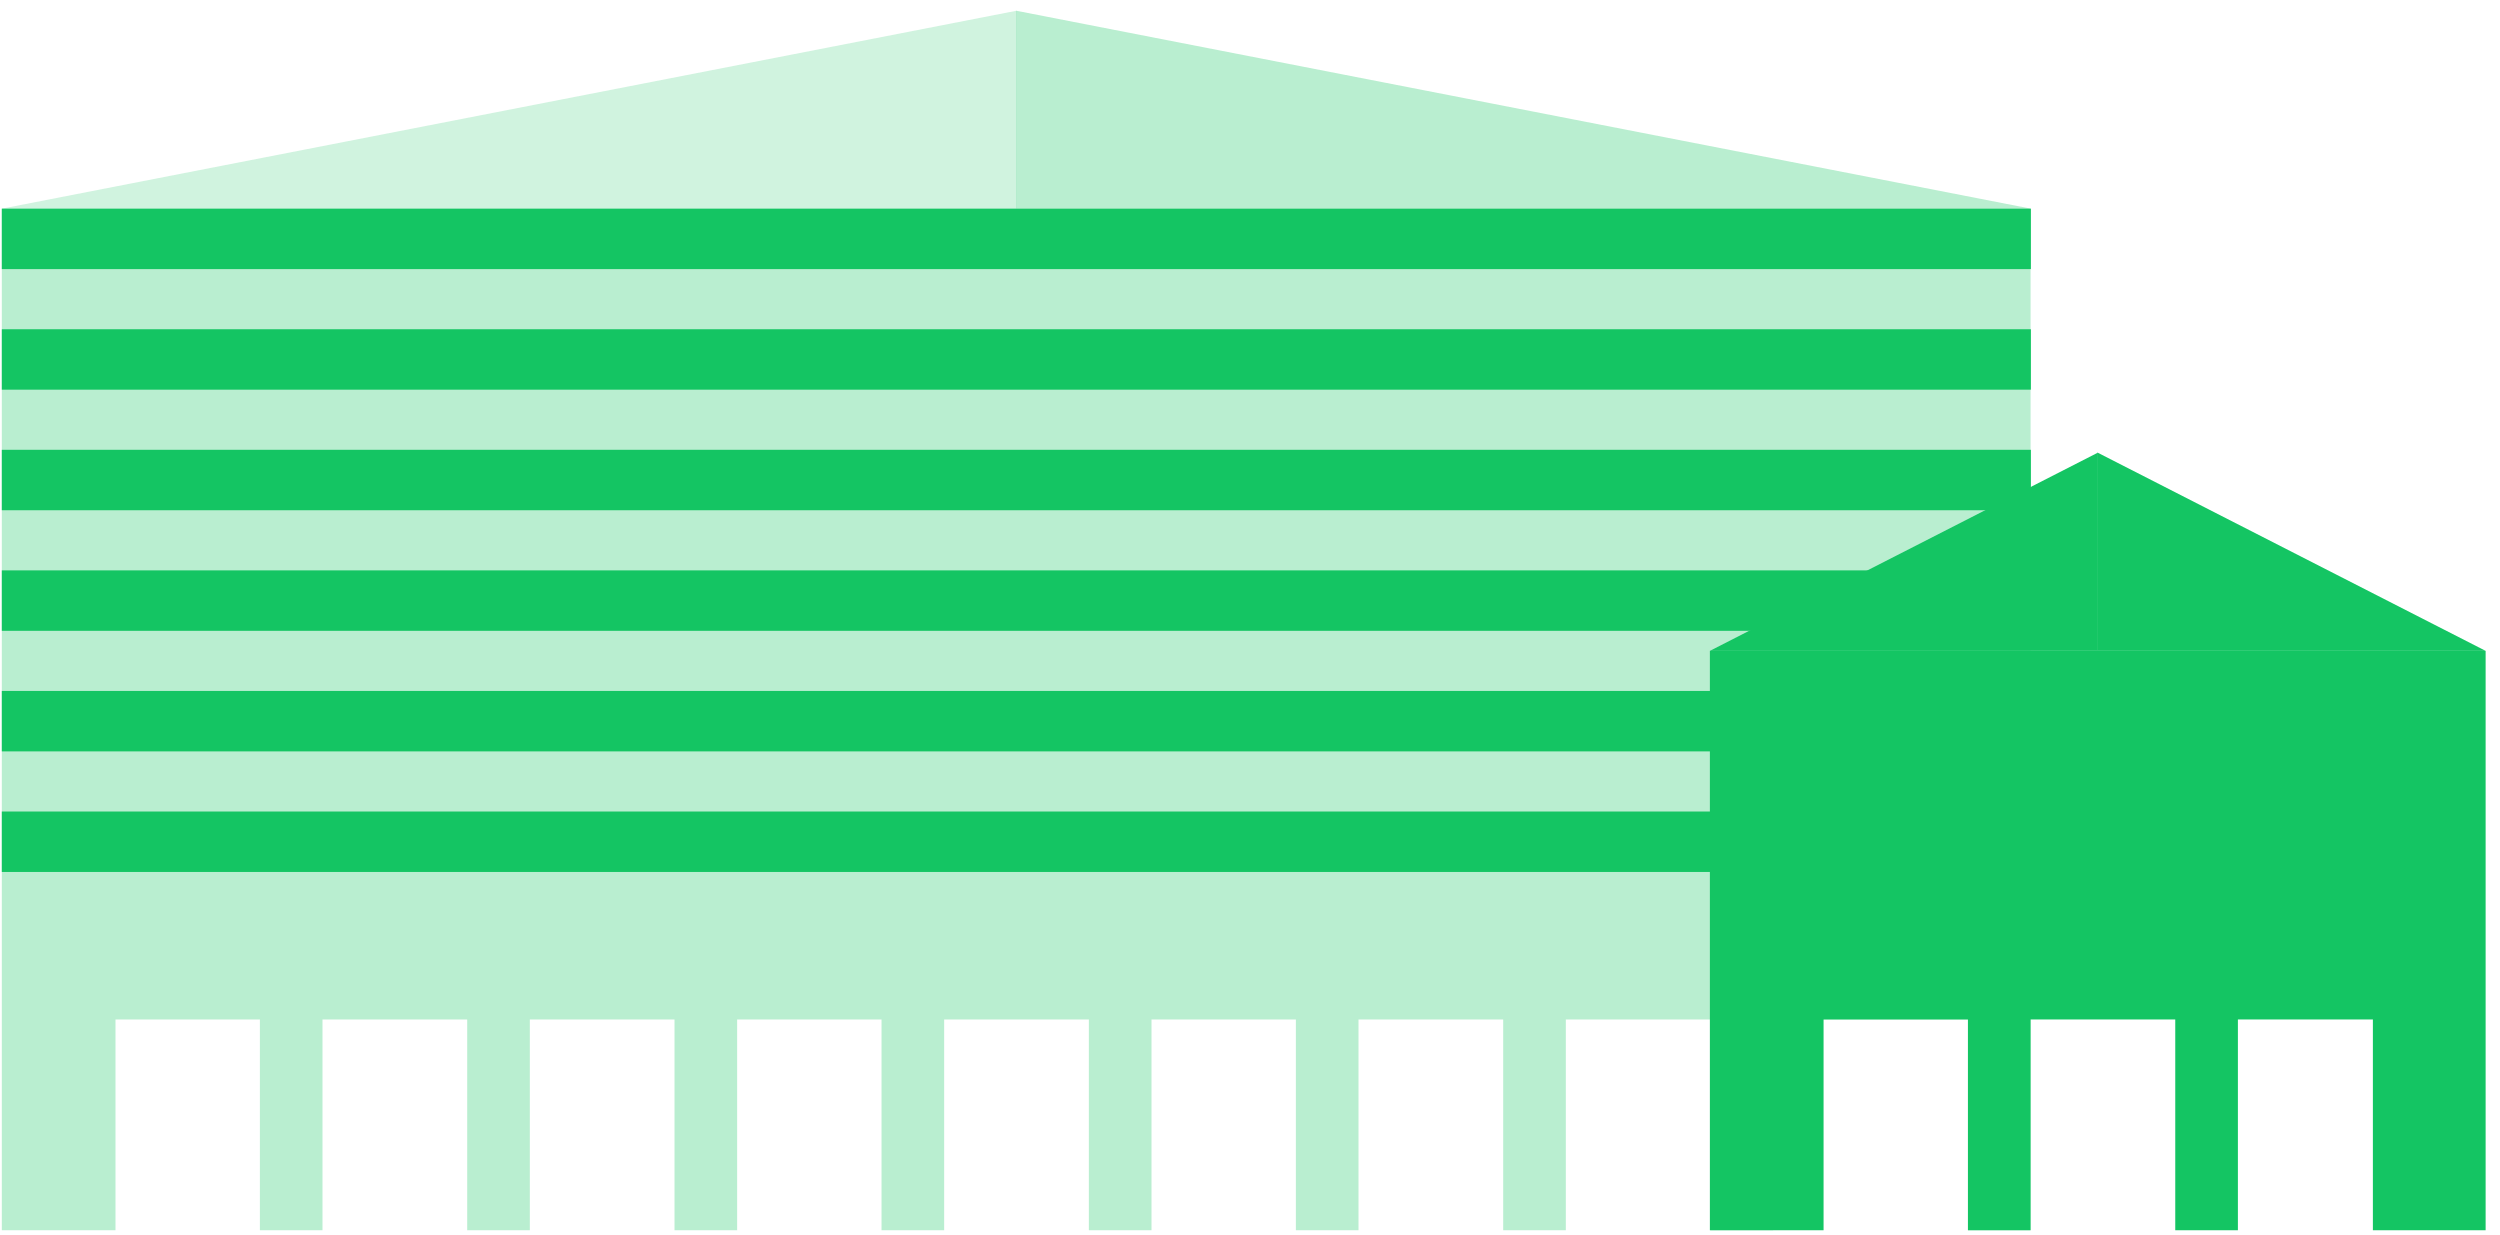
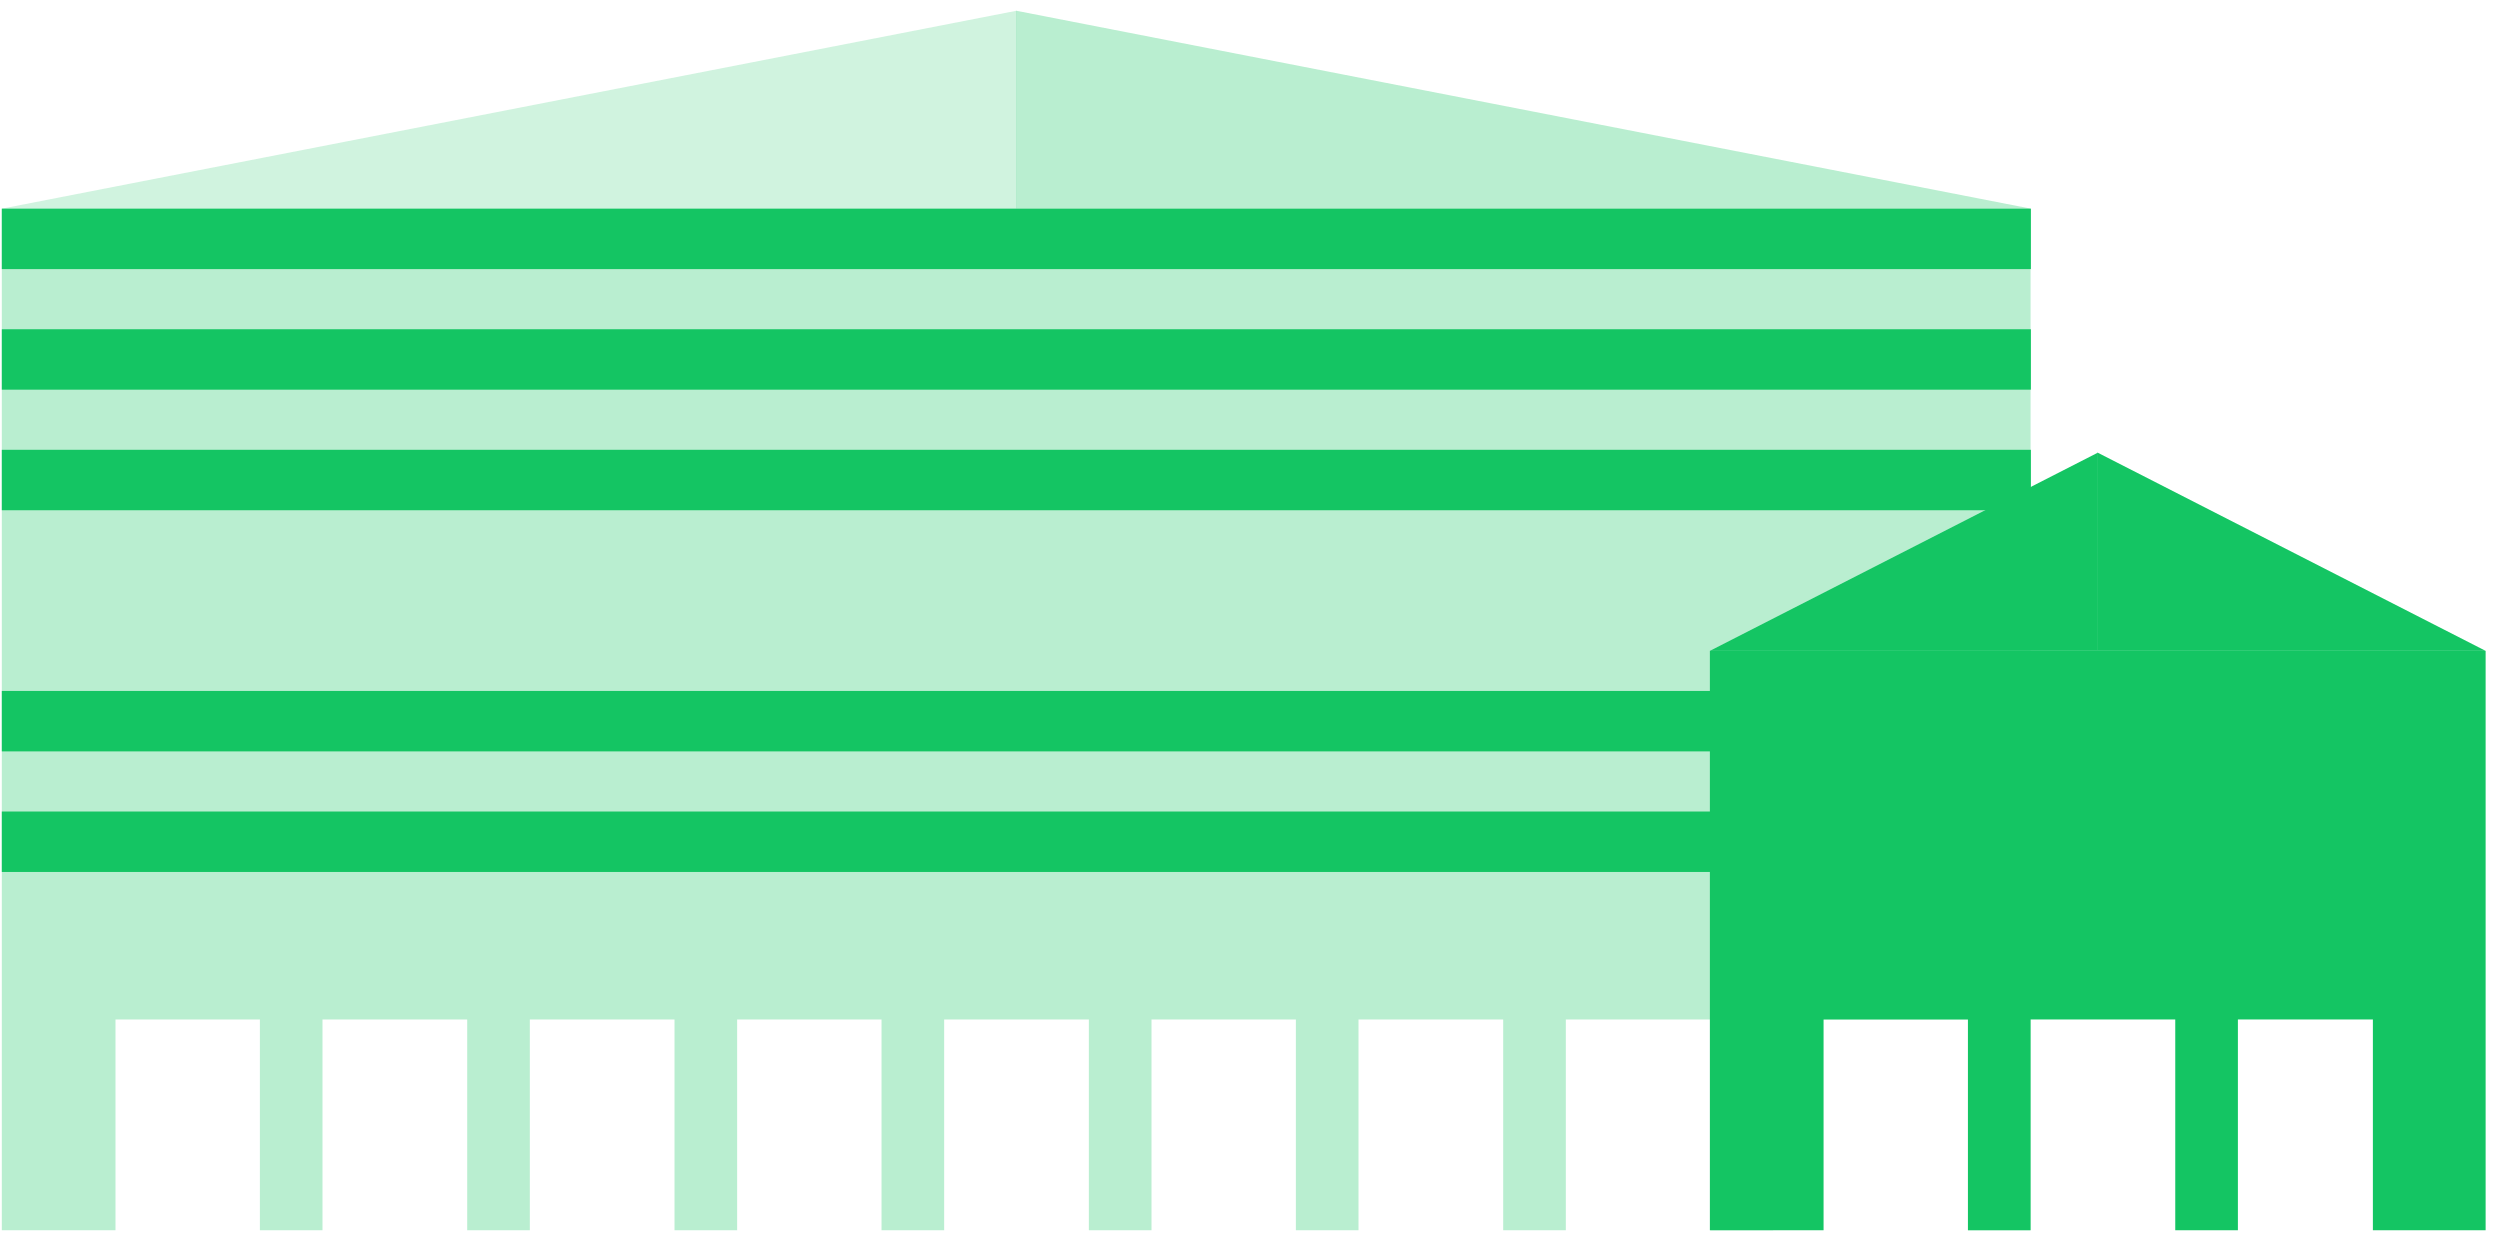
<svg xmlns="http://www.w3.org/2000/svg" width="164px" height="81px" viewBox="0 0 164 81" version="1.1">
  <title>green-infrastructure-icon</title>
  <g id="Desktop" stroke="none" stroke-width="1" fill="none" fill-rule="evenodd">
    <g id="51257_OxfordProperties_WMI_Community_HomePage" transform="translate(-1076, -1387)" fill="#14C563" fill-rule="nonzero">
      <g id="green-infrastructure-icon" transform="translate(1076.119, 1387.704)">
        <g id="Group">
          <polygon id="Path" opacity="0.2" points="66.564 12.984 66.564 0 0 12.984" />
          <polygon id="Path" opacity="0.3" points="66.543 12.984 66.543 0 133.107 12.984" />
          <polygon id="Path" opacity="0.3" points="0 12.984 0 80 7.458 80 7.458 66.174 16.929 66.174 16.929 80 21.037 80 21.037 66.174 30.529 66.174 30.529 80 34.638 80 34.638 66.174 44.129 66.174 44.129 80 48.238 80 48.238 66.174 57.709 66.174 57.709 80 61.818 80 61.818 66.174 71.31 66.174 71.31 80 75.419 80 75.419 66.174 84.89 66.174 84.89 80 88.998 80 88.998 66.174 98.49 66.174 98.49 80 102.599 80 102.599 66.174 112.09 66.174 112.09 80 116.199 80 116.199 66.174 128.978 66.174 128.978 80 133.087 80 133.087 12.984" />
        </g>
        <rect id="Rectangle" x="2.27373675e-13" y="12.984" width="133.107" height="3.965" />
        <rect id="Rectangle" x="2.27373675e-13" y="20.894" width="133.107" height="3.965" />
        <rect id="Rectangle" x="2.27373675e-13" y="28.803" width="133.107" height="3.965" />
-         <rect id="Rectangle" x="2.27373675e-13" y="36.713" width="133.107" height="3.965" />
        <rect id="Rectangle" x="2.27373675e-13" y="44.622" width="133.107" height="3.965" />
        <rect id="Rectangle" x="2.27373675e-13" y="52.532" width="133.107" height="3.965" />
        <g id="Group" transform="translate(112.049, 28.988)">
          <polygon id="Path" points="25.455 13.005 25.455 0 0 13.005" />
          <polygon id="Path" points="25.434 13.005 25.434 0 50.889 13.005" />
          <polygon id="Path" points="34.638 37.185 34.638 51.012 30.529 51.012 30.529 37.185 21.037 37.185 21.037 51.012 16.929 51.012 16.929 37.185 7.458 37.185 7.458 51.012 0 51.012 0 13.005 50.889 13.005 50.889 51.012 43.493 51.012 43.493 37.185" />
        </g>
      </g>
    </g>
  </g>
</svg>